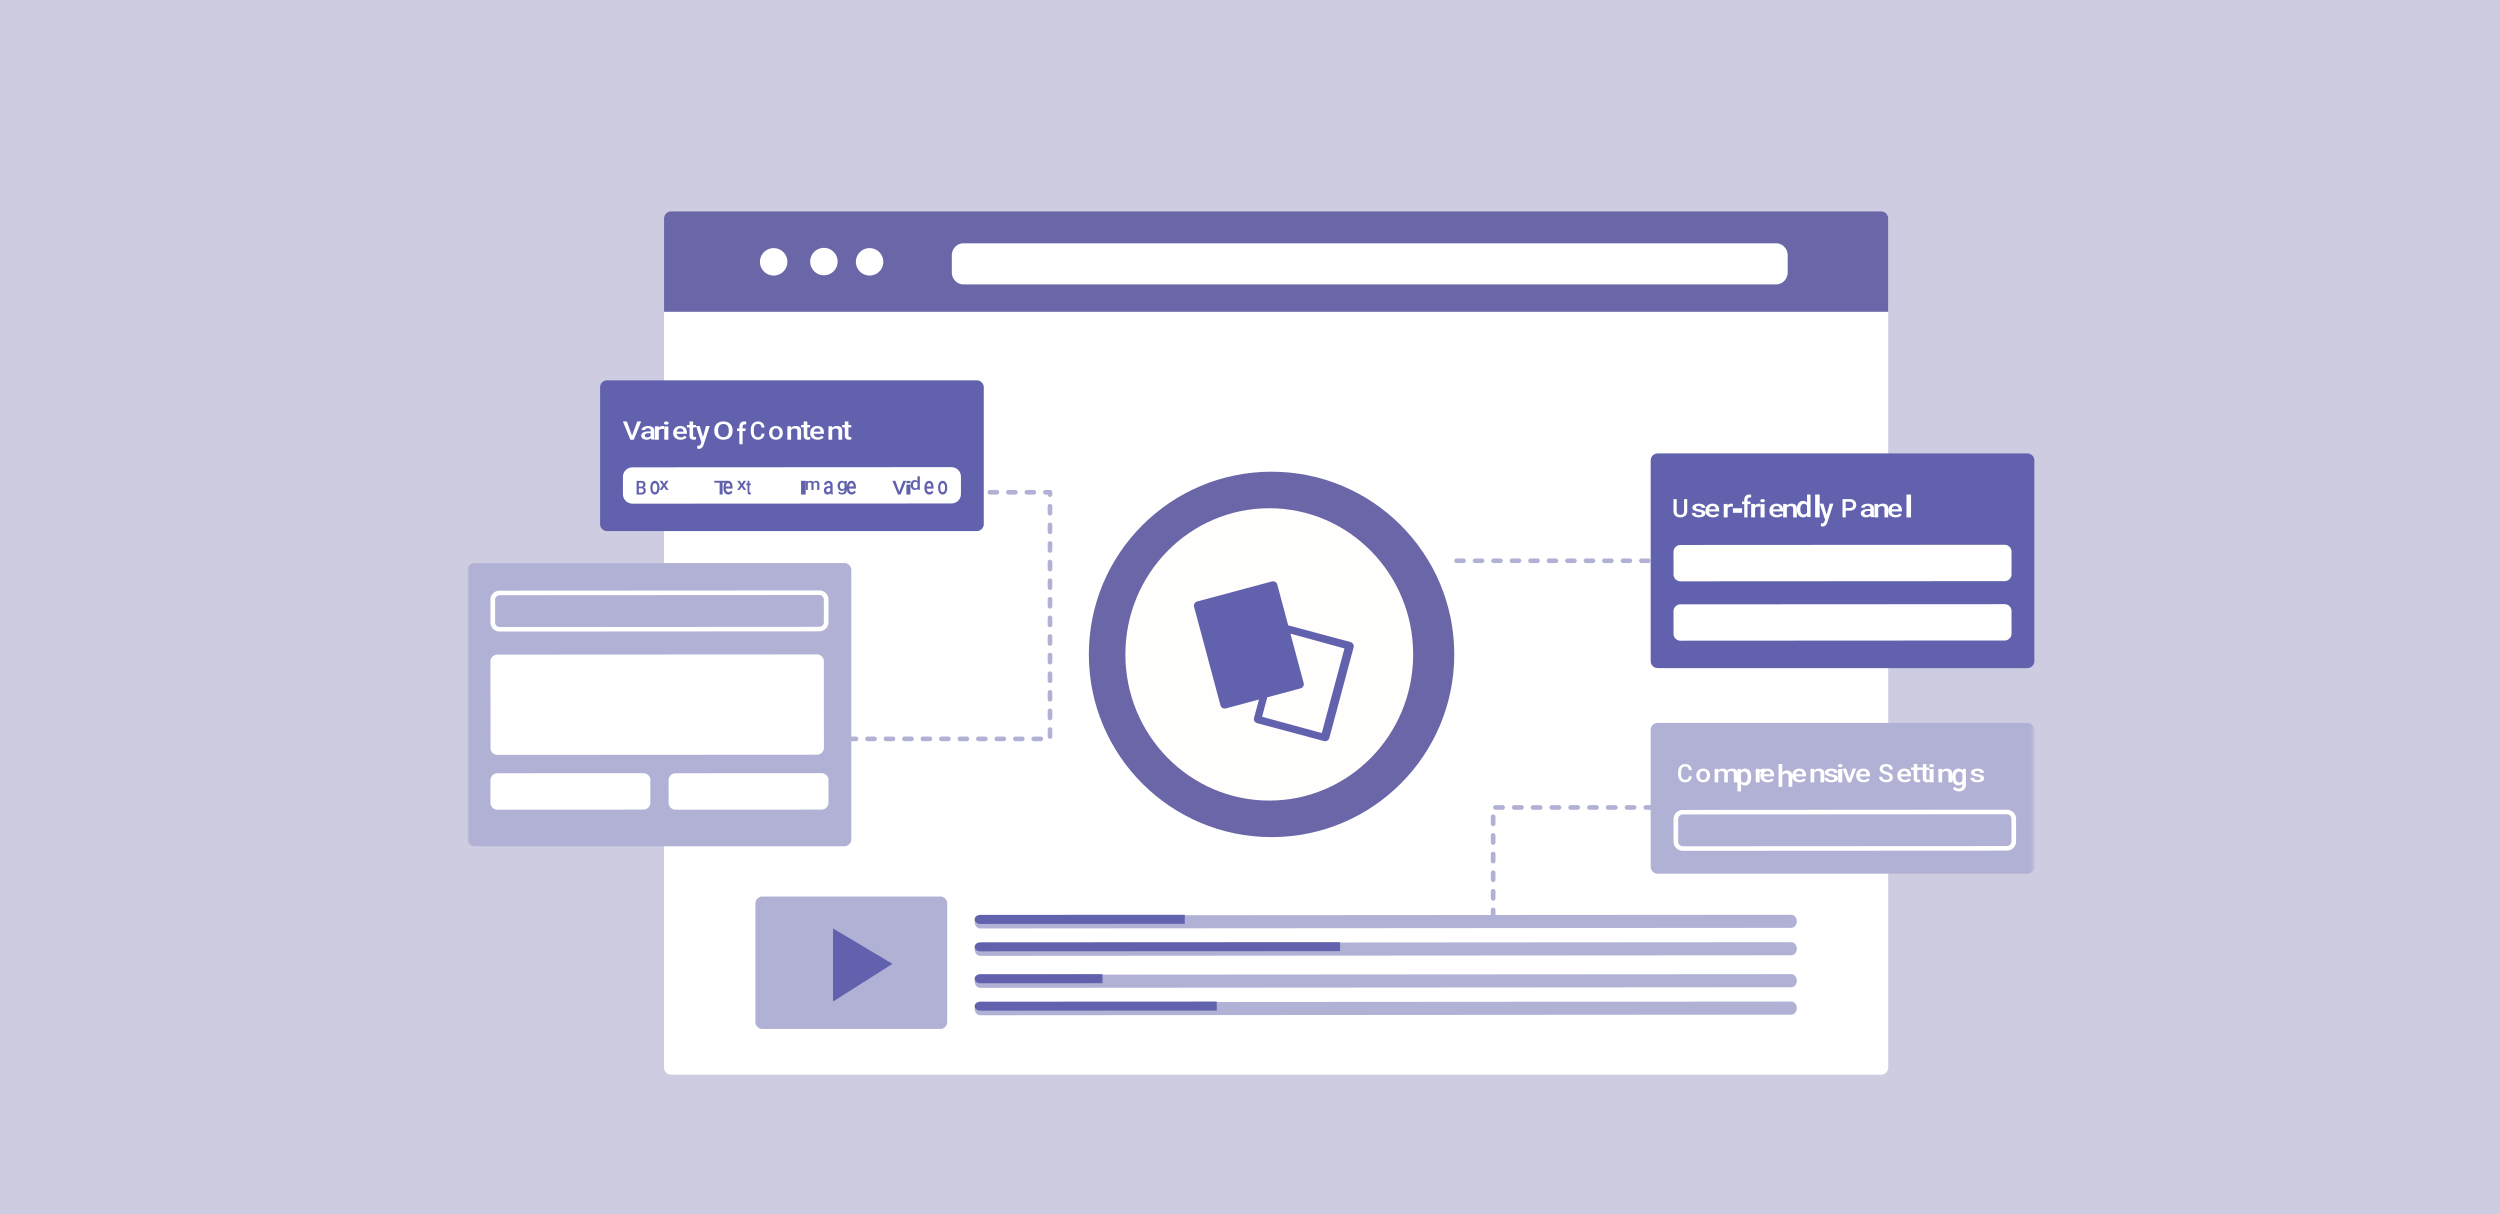
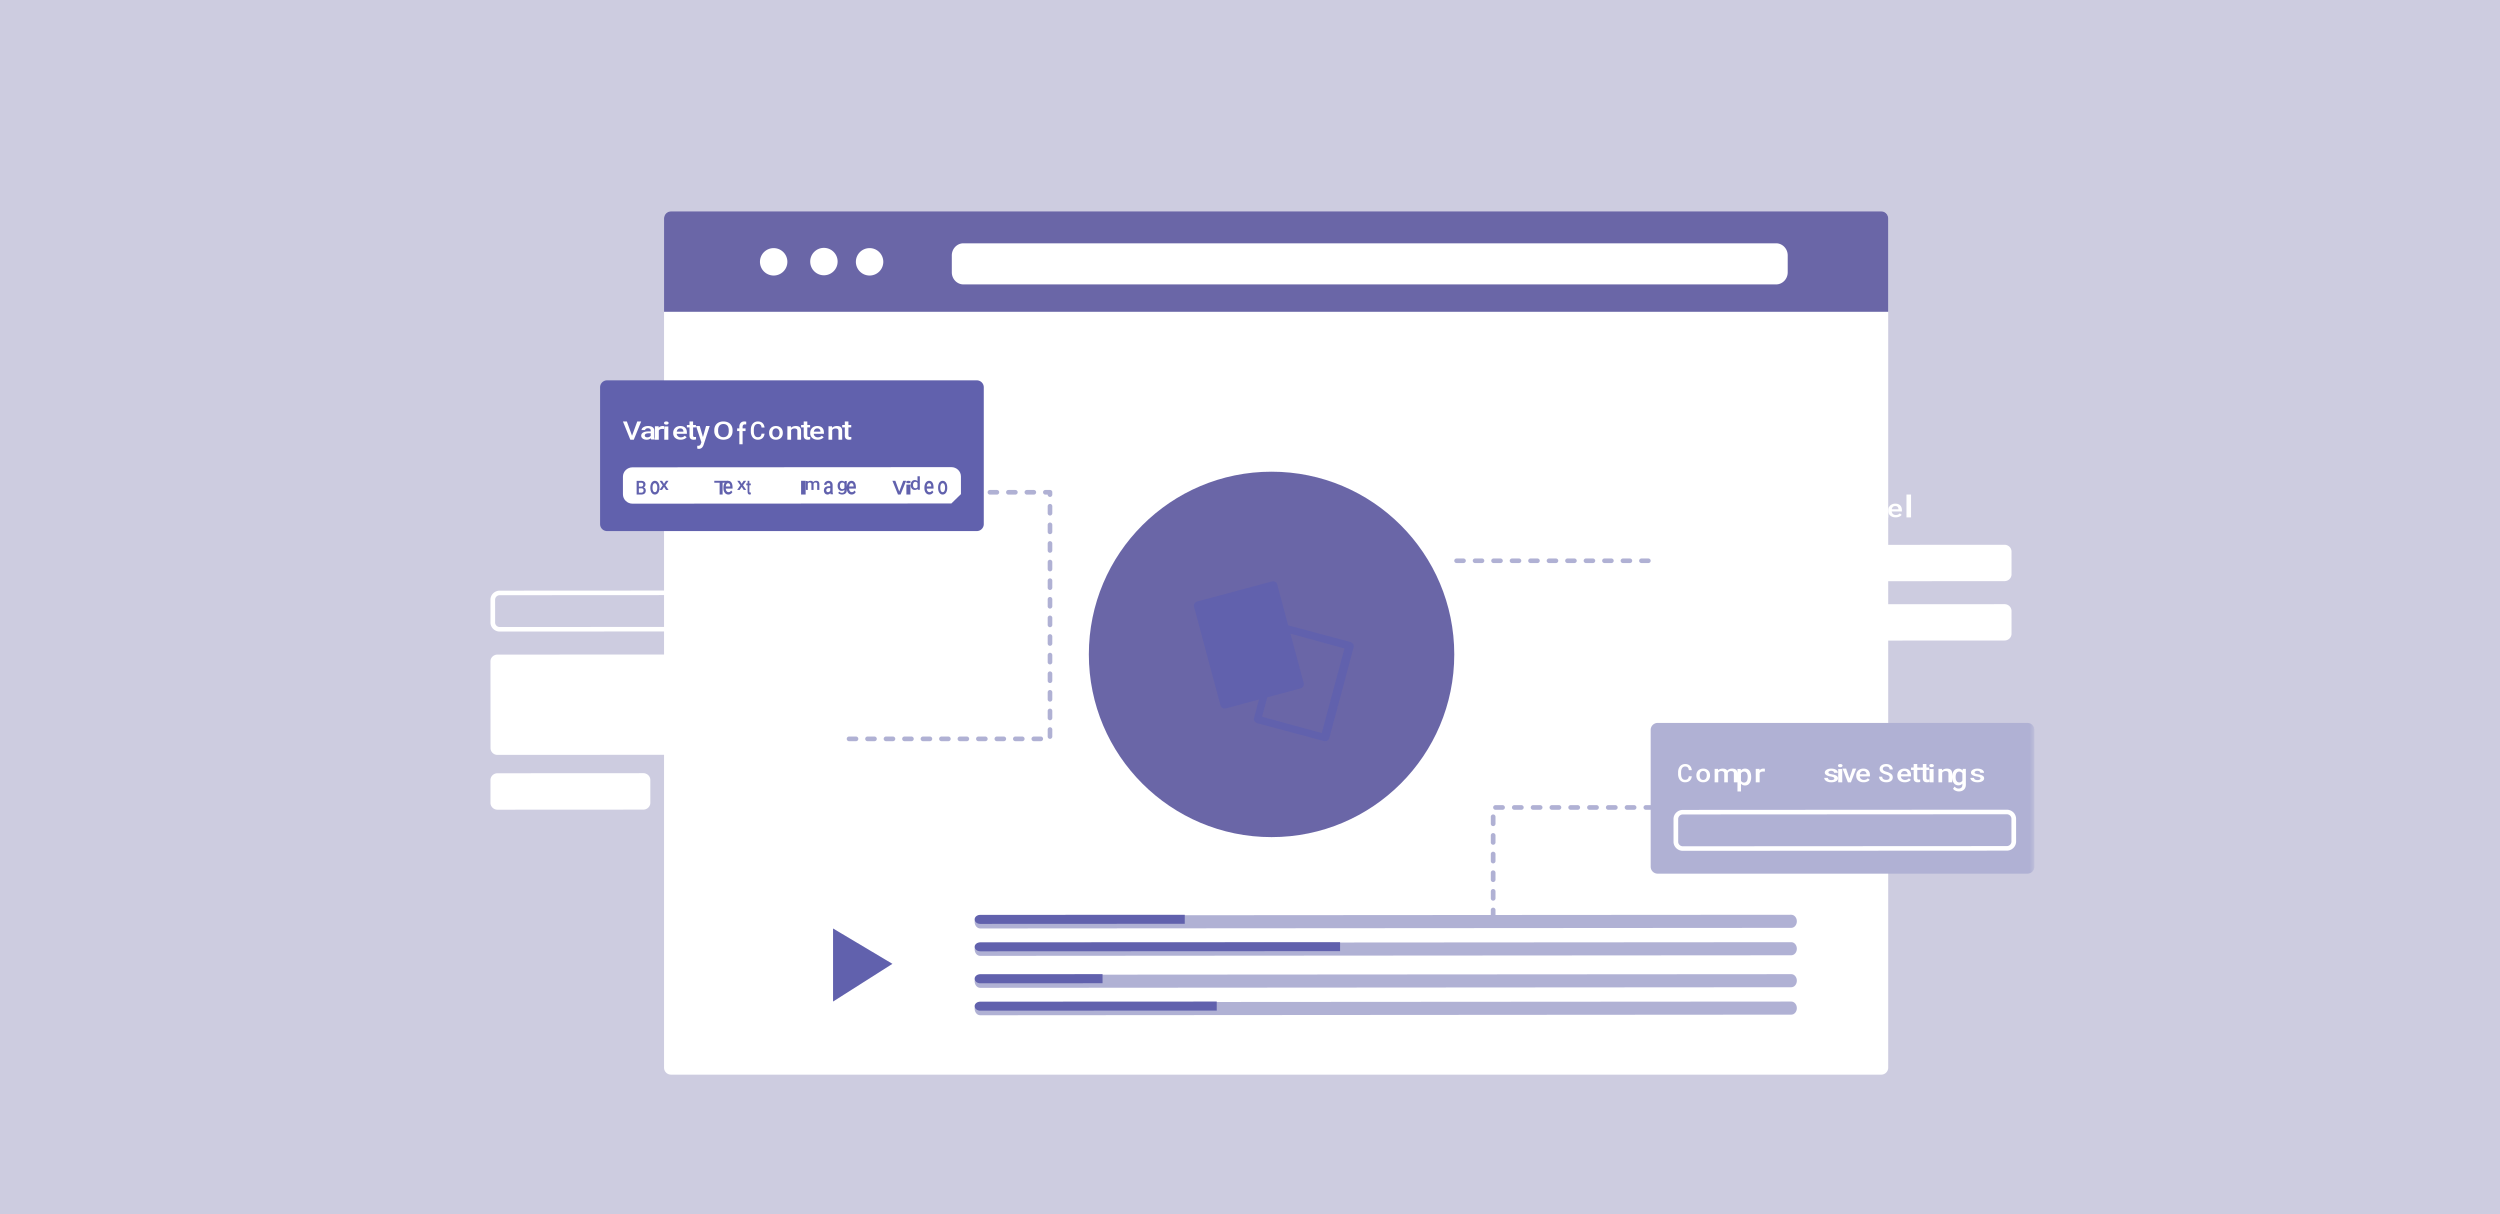
<svg xmlns="http://www.w3.org/2000/svg" xmlns:xlink="http://www.w3.org/1999/xlink" width="556" height="270" viewBox="0 0 556 270">
  <defs>
    <filter id="a" width="119.5%" height="135.4%" x="-9.7%" y="-13.5%" filterUnits="objectBoundingBox">
      <feOffset dy="8" in="SourceAlpha" result="shadowOffsetOuter1" />
      <feGaussianBlur in="shadowOffsetOuter1" result="shadowBlurOuter1" stdDeviation="10" />
      <feColorMatrix in="shadowBlurOuter1" result="shadowMatrixOuter1" values="0 0 0 0 0.245 0 0 0 0 0.153 0 0 0 0 0.535 0 0 0 0.2 0" />
      <feMerge>
        <feMergeNode in="shadowMatrixOuter1" />
        <feMergeNode in="SourceGraphic" />
      </feMerge>
    </filter>
    <path id="b" d="M0 192h348.444V0H0z" />
  </defs>
  <g fill="none" fill-rule="evenodd">
    <path fill="#CDCCE0" d="M0 0h556v270H0z" />
    <g filter="url(#a)" transform="translate(104 39)">
      <path fill="#FFF" d="M314.393 192H45.227a1.55 1.55 0 0 1-1.544-1.548V1.548A1.55 1.55 0 0 1 45.227 0h269.166c.848 0 1.544.697 1.544 1.548v188.904c0 .851-.696 1.548-1.544 1.548" />
      <path fill="#6A66A7" d="M314.393 0H45.227c-.85 0-1.544.702-1.544 1.56v20.79h272.254V1.56c0-.858-.695-1.56-1.544-1.56" />
      <path fill="#FFF" d="M291.005 16.254h-180.74c-1.42 0-2.582-1.21-2.582-2.69V9.8c0-1.479 1.161-2.689 2.582-2.689h180.74c1.42 0 2.582 1.21 2.582 2.69v3.764c0 1.479-1.162 2.689-2.582 2.689M71.111 11.175a3.048 3.048 0 1 1-6.095 0 3.048 3.048 0 0 1 6.095 0M82.286 11.175a3.048 3.048 0 1 1-6.096 0 3.048 3.048 0 0 1 6.096 0M92.444 11.175a3.048 3.048 0 1 1-6.095 0 3.048 3.048 0 0 1 6.095 0" />
      <path fill="#6A66A7" d="M219.429 98.54c0 22.442-18.193 40.635-40.635 40.635-22.442 0-40.635-18.193-40.635-40.635 0-22.442 18.193-40.635 40.635-40.635 22.442 0 40.635 18.193 40.635 40.635" />
-       <path fill="#FFFEFD" d="M210.286 98.54c0 17.953-14.327 32.508-32 32.508-17.674 0-32-14.555-32-32.508 0-17.954 14.326-32.508 32-32.508 17.673 0 32 14.554 32 32.508" />
-       <path fill="#6161AD" d="M346.893 101.587h-82.23c-.854 0-1.552-.7-1.552-1.557V55.398c0-.856.698-1.557 1.552-1.557h82.23c.853 0 1.551.7 1.551 1.557v44.632c0 .857-.698 1.557-1.551 1.557" />
      <path fill="#FFF" d="M341.81 82.241l-72.06.045c-.859 0-1.556-.678-1.556-1.515l-.004-5.051c0-.837.696-1.516 1.555-1.517l72.06-.044c.86 0 1.556.677 1.557 1.514l.003 5.052c0 .837-.695 1.516-1.554 1.516M341.81 95.448l-72.06.044c-.859 0-1.556-.677-1.556-1.514l-.004-5.052c0-.837.696-1.516 1.555-1.516l72.06-.045c.86 0 1.556.677 1.557 1.515l.003 5.051c0 .837-.695 1.516-1.554 1.517M271.238 64v2.679c0 .425-.139.763-.416 1.011-.277.25-.647.373-1.108.373-.467 0-.837-.122-1.112-.367-.274-.245-.412-.585-.412-1.02V64h.707v2.682c0 .267.068.472.207.614.138.14.341.212.61.212.546 0 .818-.283.818-.848V64h.706zM274.488 67.21c0-.117-.06-.207-.182-.268-.121-.062-.323-.116-.605-.164a3.68 3.68 0 0 1-.704-.179c-.414-.159-.62-.39-.62-.693 0-.253.134-.465.402-.635.268-.17.608-.255 1.02-.255.441 0 .798.087 1.068.26.272.174.408.4.408.677h-.828c0-.127-.059-.232-.177-.317a.795.795 0 0 0-.47-.126.87.87 0 0 0-.444.1c-.115.067-.172.157-.172.27 0 .101.053.18.16.236.107.056.322.113.647.17.324.057.58.124.764.203.185.079.323.174.412.284.09.11.135.245.135.402 0 .265-.138.479-.412.643-.275.163-.635.245-1.08.245-.302 0-.57-.043-.807-.13a1.315 1.315 0 0 1-.551-.359.74.74 0 0 1-.198-.491h.804a.442.442 0 0 0 .221.36c.136.084.317.126.542.126.218 0 .383-.033.497-.099.113-.066.17-.153.17-.26M276.867 65.546a.713.713 0 0 0-.517.19c-.132.127-.215.303-.251.53h1.482v-.05c-.017-.22-.087-.388-.208-.5-.122-.114-.29-.17-.506-.17m.093 2.517c-.493 0-.893-.132-1.199-.395-.306-.263-.46-.614-.46-1.052v-.082c0-.293.067-.555.2-.786.134-.231.321-.41.562-.54.242-.128.51-.192.807-.192.472 0 .836.128 1.093.383.258.255.386.617.386 1.083v.267h-2.263c.023.242.119.434.286.576a.945.945 0 0 0 .633.211c.356 0 .646-.122.87-.366l.42.34a1.358 1.358 0 0 1-.556.408 2.004 2.004 0 0 1-.78.145M281.393 65.685a2.788 2.788 0 0 0-.354-.022c-.398 0-.667.118-.805.354v2.046h-.869v-2.992h.83l.021.335c.21-.26.501-.39.873-.39.124 0 .227.013.308.039l-.004.63z" />
      <mask id="c" fill="#fff">
        <use xlink:href="#b" />
      </mask>
      <path fill="#FFF" d="M281.397 67.048h2.032v-1.016h-2.032zM283.921 68.063v-2.942h-.492v-.587h.492v-.323c0-.392.1-.694.298-.907.2-.214.478-.32.836-.32.127 0 .262.02.405.059l-.018.62a1.282 1.282 0 0 0-.277-.026c-.346 0-.519.194-.519.584v.313h.656v.587h-.656v2.942h-.725zM287.488 65.685a2.788 2.788 0 0 0-.354-.022c-.398 0-.666.118-.804.354v2.046h-.87v-2.992h.83l.021.335c.21-.26.502-.39.873-.39.124 0 .227.013.308.039l-.004.63zM287.548 68.063h.898V65.12h-.898v2.944zm-.056-3.709c0-.102.044-.186.131-.253.088-.068.213-.101.375-.101.163 0 .289.033.377.1a.305.305 0 0 1 .133.254.3.3 0 0 1-.133.249c-.088.066-.214.1-.377.1-.162 0-.287-.034-.375-.1a.3.3 0 0 1-.13-.249zM291.09 65.546a.713.713 0 0 0-.518.19c-.131.127-.215.303-.251.53h1.482v-.05c-.017-.22-.087-.388-.208-.5-.122-.114-.29-.17-.506-.17m.093 2.517c-.493 0-.893-.132-1.199-.395-.306-.263-.46-.614-.46-1.052v-.082c0-.293.067-.555.2-.786.134-.231.321-.41.562-.54.242-.128.51-.192.807-.192.472 0 .836.128 1.094.383.257.255.385.617.385 1.083v.267h-2.263c.023.242.119.434.287.576a.945.945 0 0 0 .632.211c.356 0 .647-.122.87-.366l.42.34a1.358 1.358 0 0 1-.555.408 2.004 2.004 0 0 1-.78.145" mask="url(#c)" />
      <path fill="#FFF" d="M293.351 65.071l.024.346c.273-.268.63-.401 1.073-.401.767 0 1.158.357 1.171 1.07v1.977h-.827v-1.938c0-.19-.05-.33-.152-.422-.1-.091-.266-.137-.495-.137-.334 0-.583.123-.746.368v2.13h-.828V65.07h.78z" mask="url(#c)" />
      <path fill="#FFF" d="M296.4 66.275c0 .359.068.639.204.84a.66.66 0 0 0 .58.302c.32 0 .554-.145.701-.434v-1.508a.726.726 0 0 0-.694-.424.663.663 0 0 0-.585.305c-.137.203-.206.51-.206.919m-.781-.069c0-.544.125-.981.373-1.31.249-.33.582-.495 1-.495.368 0 .666.13.893.392v-1.809h.782v5.014h-.708l-.038-.365c-.234.287-.546.43-.936.43-.407 0-.736-.166-.988-.5-.252-.332-.378-.785-.378-1.357M299.683 68.063h1.015v-5.079h-1.015zM302.241 67.47l.691-2.454h.814l-1.351 4.166c-.208.609-.56.913-1.056.913-.11 0-.233-.02-.367-.06v-.632l.144.01c.193 0 .338-.037.435-.112.098-.075.175-.2.232-.376l.11-.31-1.195-3.6h.823l.72 2.455zM306.486 65.987h.852c.252 0 .444-.059.577-.177.133-.118.199-.29.199-.512a.701.701 0 0 0-.202-.526c-.135-.131-.32-.199-.555-.203h-.87v1.418zm0 .57v1.506h-.708V64h1.56c.455 0 .817.119 1.085.355.268.237.402.55.402.939 0 .398-.131.708-.394.93-.261.222-.63.332-1.101.332h-.844zM311.2 67.534c.157 0 .305-.032.444-.095a.718.718 0 0 0 .313-.256v-.554h-.43c-.295 0-.517.043-.666.128-.148.085-.223.206-.223.361 0 .127.051.228.153.303a.67.67 0 0 0 .408.113zm.875.475a.897.897 0 0 1-.092-.274 1.376 1.376 0 0 1-.931.328c-.356 0-.648-.084-.873-.252-.225-.169-.338-.377-.338-.625 0-.313.14-.553.422-.721.28-.168.683-.251 1.205-.251h.49v-.193a.465.465 0 0 0-.155-.365c-.103-.092-.26-.138-.47-.138a.803.803 0 0 0-.445.113c-.116.076-.174.171-.174.287h-.797c0-.161.064-.312.194-.453.128-.14.304-.25.526-.33.222-.08.47-.12.743-.12.415 0 .746.088.994.26a.862.862 0 0 1 .38.73v1.325c0 .264.045.475.135.633v.046h-.814zM313.669 65.071l.024.346c.272-.268.63-.401 1.072-.401.768 0 1.158.357 1.172 1.07v1.977h-.827v-1.938c0-.19-.051-.33-.152-.422-.101-.091-.266-.137-.496-.137-.333 0-.582.123-.746.368v2.13h-.827V65.07h.78z" mask="url(#c)" />
      <path fill="#FFF" d="M317.502 65.546a.713.713 0 0 0-.517.19c-.132.127-.215.303-.251.53h1.482v-.05c-.018-.22-.087-.388-.208-.5-.122-.114-.29-.17-.506-.17m.093 2.517c-.493 0-.893-.132-1.199-.395-.307-.263-.46-.614-.46-1.052v-.082c0-.293.067-.555.2-.786.134-.231.321-.41.562-.54.242-.128.51-.192.807-.192.472 0 .836.128 1.093.383.258.255.386.617.386 1.083v.267h-2.263c.023.242.119.434.286.576a.945.945 0 0 0 .633.211c.356 0 .646-.122.87-.366l.42.34a1.358 1.358 0 0 1-.556.408 2.004 2.004 0 0 1-.78.145M320 68.063h1.016v-5.079H320z" mask="url(#c)" />
      <path fill="#B0B1D4" d="M230.168 133.1H228.6a.522.522 0 0 1-.522-.518c0-.285.235-.519.522-.519h1.568c.287 0 .522.234.522.519a.522.522 0 0 1-.522.518m4.18 0h-1.568a.522.522 0 0 1-.522-.518c0-.285.235-.519.522-.519h1.567c.288 0 .523.234.523.519a.522.522 0 0 1-.523.518m4.18 0h-1.567a.522.522 0 0 1-.523-.518c0-.285.235-.519.523-.519h1.567c.287 0 .522.234.522.519a.522.522 0 0 1-.522.518m4.18 0h-1.568a.522.522 0 0 1-.522-.518c0-.285.235-.519.522-.519h1.568c.287 0 .522.234.522.519a.522.522 0 0 1-.522.518m4.18 0h-1.568a.522.522 0 0 1-.523-.518c0-.285.235-.519.523-.519h1.567c.288 0 .523.234.523.519a.522.522 0 0 1-.523.518m4.18 0h-1.568a.522.522 0 0 1-.522-.518c0-.285.235-.519.522-.519h1.568c.287 0 .522.234.522.519a.522.522 0 0 1-.522.518m4.18 0h-1.568a.522.522 0 0 1-.522-.518c0-.285.235-.519.522-.519h1.567c.288 0 .523.234.523.519a.522.522 0 0 1-.523.518m4.18 0h-1.567a.522.522 0 0 1-.523-.518c0-.285.235-.519.523-.519h1.567c.287 0 .522.234.522.519a.522.522 0 0 1-.522.518m4.18 0h-1.568a.522.522 0 0 1-.522-.518c0-.285.235-.519.522-.519h1.568c.287 0 .522.234.522.519a.522.522 0 0 1-.522.518m-35.527 3.628a.522.522 0 0 1-.522-.518v-1.555a.522.522 0 0 1 1.044 0v1.555a.522.522 0 0 1-.522.518m0 4.147a.522.522 0 0 1-.522-.519v-1.555a.522.522 0 0 1 1.044 0v1.555a.522.522 0 0 1-.522.519m0 4.146a.522.522 0 0 1-.522-.518v-1.555a.522.522 0 0 1 1.044 0v1.555a.522.522 0 0 1-.522.518m0 4.146a.522.522 0 0 1-.522-.518v-1.555a.522.522 0 0 1 1.044 0v1.555a.522.522 0 0 1-.522.518m0 4.147a.522.522 0 0 1-.522-.518v-1.555a.522.522 0 0 1 1.044 0v1.555a.522.522 0 0 1-.522.518m0 4.146a.522.522 0 0 1-.522-.518v-1.555a.522.522 0 0 1 1.044 0v1.555a.522.522 0 0 1-.522.518" mask="url(#c)" />
      <path fill="#6161AD" d="M189.963 116.035l-13.278-3.63 1.16-4.327 7.359-1.972c.265-.072.489-.236.628-.462a.905.905 0 0 0 .11-.712l-2.95-11.005 12.013 3.293-5.042 18.815zm6.978-19.792a1.05 1.05 0 0 0-.63-.462l-13.814-3.702-2.44-9.107c-.108-.404-.498-.686-.944-.686-.095 0-.19.013-.283.037l-16.54 4.433a1.044 1.044 0 0 0-.627.462.913.913 0 0 0-.11.712l5.885 21.96c.108.404.496.686.944.686.094 0 .188-.012.28-.038l7.33-1.964-1.098 4.096c-.134.502.196 1.03.738 1.175l14.778 3.96c.093.024.187.036.283.036.447 0 .835-.28.943-.685l5.413-20.201a.91.91 0 0 0-.108-.712z" mask="url(#c)" />
      <path fill="#B0B1D4" d="M294.381 159.357l-180.38.135c-.684 0-1.239-.652-1.24-1.456 0-.804.555-1.457 1.24-1.457l180.379-.135c.684 0 1.239.652 1.239 1.456 0 .804-.554 1.456-1.238 1.457" mask="url(#c)" />
      <path fill="#6161AD" d="M113.99 156.468c-.679 0-1.229.45-1.228 1.005 0 .554.55 1.003 1.23 1.003l45.5-.024v-2.008l-45.502.024z" mask="url(#c)" />
      <path fill="#B0B1D4" d="M294.381 165.452l-180.38.135c-.684 0-1.239-.651-1.24-1.455 0-.805.555-1.457 1.24-1.458l180.379-.134c.684 0 1.239.65 1.239 1.455 0 .804-.554 1.456-1.238 1.457" mask="url(#c)" />
      <path fill="#6161AD" d="M114.003 162.58c-.686.001-1.242.447-1.241.997 0 .55.557.994 1.243.994l80.027-.04v-1.991l-80.029.04z" mask="url(#c)" />
      <path fill="#B0B1D4" d="M294.381 172.563l-180.38.135c-.684 0-1.239-.651-1.24-1.455 0-.805.555-1.457 1.24-1.458l180.379-.134c.684 0 1.239.65 1.239 1.455 0 .804-.554 1.456-1.238 1.457" mask="url(#c)" />
      <path fill="#6161AD" d="M113.994 169.665c-.681 0-1.233.452-1.232 1.01 0 .556.553 1.008 1.234 1.008l27.21-.015v-2.017l-27.212.014z" mask="url(#c)" />
      <path fill="#B0B1D4" d="M294.381 178.658l-180.38.136c-.684 0-1.239-.652-1.24-1.456 0-.805.555-1.457 1.24-1.458l180.379-.134c.684 0 1.239.651 1.239 1.455s-.554 1.457-1.238 1.457" mask="url(#c)" />
      <path fill="#6161AD" d="M114.001 175.773c-.685 0-1.24.45-1.24 1.003.001.554.557 1.002 1.242 1.002l52.6-.027v-2.005l-52.602.027z" mask="url(#c)" />
-       <path fill="#B0B1D4" d="M105.106 181.841H65.56a1.56 1.56 0 0 1-1.561-1.55v-26.36c0-.852.702-1.55 1.561-1.55h39.545a1.56 1.56 0 0 1 1.56 1.55v26.36a1.56 1.56 0 0 1-1.56 1.55" mask="url(#c)" />
      <path fill="#6161AD" d="M81.27 159.492v16.254l13.206-8.39z" mask="url(#c)" />
      <path fill="#B0B1D4" d="M346.893 147.302h-82.23a1.554 1.554 0 0 1-1.552-1.548v-30.429c0-.851.699-1.547 1.552-1.547h82.23c.853 0 1.551.696 1.551 1.547v30.43c0 .85-.698 1.547-1.551 1.547" mask="url(#c)" />
      <path fill="#FFF" d="M342.304 134.09l-72.04.045c-.573 0-1.037.454-1.037 1.011l.004 5.055c0 .27.108.524.304.715.195.19.455.295.732.295l72.041-.044c.277 0 .537-.106.733-.297a.992.992 0 0 0 .303-.715l-.003-5.054c0-.558-.465-1.01-1.037-1.01zm-72.037 8.132c-1.143 0-2.072-.906-2.073-2.02l-.004-5.055c0-1.115.93-2.023 2.072-2.023l72.04-.045h.002c.553 0 1.074.21 1.465.592.392.381.608.889.608 1.429l.004 5.054c0 .54-.215 1.048-.606 1.43a2.085 2.085 0 0 1-1.466.594l-72.04.044h-.002zM272.254 125.642c-.039.422-.19.751-.453.988-.264.236-.614.354-1.051.354-.306 0-.575-.075-.808-.224a1.457 1.457 0 0 1-.538-.637 2.356 2.356 0 0 1-.198-.959v-.37c0-.372.064-.701.192-.985.129-.284.313-.504.552-.658.24-.153.517-.23.832-.23.423 0 .763.118 1.022.354.258.236.408.57.45 1.004h-.664c-.032-.285-.112-.49-.241-.616-.129-.125-.318-.188-.567-.188-.29 0-.513.109-.668.327-.156.219-.235.539-.239.961v.351c0 .428.074.754.223.979.148.225.366.337.652.337.261 0 .458-.061.59-.182.132-.121.215-.324.25-.606h.664zM274.006 125.49c0 .302.07.54.209.71.14.171.333.257.581.257.25 0 .443-.087.58-.26.14-.175.208-.429.208-.764 0-.297-.071-.532-.213-.706a.711.711 0 0 0-.58-.26.705.705 0 0 0-.573.256c-.141.171-.212.427-.212.767zm-.736-.057c0-.288.063-.547.19-.778.128-.23.307-.408.537-.532.23-.124.494-.186.794-.186.442 0 .8.127 1.077.383.275.255.424.594.446 1.015l.003.155c0 .29-.062.549-.186.777a1.292 1.292 0 0 1-.533.53 1.657 1.657 0 0 1-.802.187c-.462 0-.832-.138-1.11-.414-.277-.277-.416-.645-.416-1.104v-.033zM278.092 123.992l.023.312c.252-.245.597-.367 1.034-.367.48 0 .807.152.984.458.26-.306.627-.458 1.1-.458.395 0 .69.09.883.273.193.183.292.452.297.808v1.966h-.805v-1.947c0-.19-.05-.329-.15-.418-.1-.088-.264-.132-.493-.132a.76.76 0 0 0-.45.123.65.65 0 0 0-.243.322l.003 2.052h-.804v-1.969c-.012-.352-.227-.528-.647-.528-.322 0-.55.11-.685.329v2.168h-.806v-2.992h.76zM284.682 125.78c0-.361-.069-.648-.207-.86a.667.667 0 0 0-.593-.318c-.32 0-.549.138-.688.412v1.606c.141.281.373.422.695.422a.666.666 0 0 0 .583-.313c.14-.209.21-.525.21-.949zm.778.07c0 .56-.122 1.007-.366 1.34-.244.334-.572.501-.984.501-.381 0-.687-.13-.916-.392v1.717h-.781v-5.012h.72l.032.368c.23-.29.541-.435.935-.435.425 0 .757.165.999.493.24.33.361.786.361 1.37v.05zM288.504 124.606a2.788 2.788 0 0 0-.354-.022c-.398 0-.666.118-.804.354v2.046h-.87v-2.992h.83l.021.334c.21-.26.501-.39.873-.39.124 0 .227.013.308.04l-.004.63z" mask="url(#c)" />
-       <path fill="#FFF" d="M289.057 124.466a.713.713 0 0 0-.516.19c-.132.127-.216.303-.252.53h1.482v-.049c-.017-.22-.086-.388-.208-.501-.122-.113-.29-.17-.506-.17m.093 2.518c-.493 0-.892-.132-1.198-.395-.307-.264-.46-.614-.46-1.052v-.082c0-.293.067-.555.2-.786.133-.231.32-.41.562-.54.241-.128.51-.192.807-.192.471 0 .836.127 1.093.383.257.255.386.616.386 1.083v.267h-2.264c.024.242.12.434.287.575a.945.945 0 0 0 .632.212c.356 0 .647-.122.871-.367l.419.34a1.358 1.358 0 0 1-.555.409 2.004 2.004 0 0 1-.78.145M292.383 124.812c.27-.304.612-.456 1.025-.456.785 0 1.184.436 1.195 1.306V128h-.827v-2.308c0-.247-.055-.421-.165-.524-.11-.103-.272-.154-.486-.154a.8.8 0 0 0-.742.43V128h-.827v-5.08h.827v1.892zM296.169 124.466a.713.713 0 0 0-.517.19c-.132.127-.216.303-.252.53h1.483v-.049c-.018-.22-.087-.388-.209-.501-.121-.113-.29-.17-.505-.17m.092 2.518c-.492 0-.892-.132-1.198-.395-.307-.264-.46-.614-.46-1.052v-.082c0-.293.067-.555.2-.786.133-.231.32-.41.562-.54.241-.128.51-.192.807-.192.471 0 .836.127 1.093.383.257.255.386.616.386 1.083v.267h-2.264c.024.242.12.434.287.575a.945.945 0 0 0 .632.212c.356 0 .647-.122.871-.367l.42.34a1.358 1.358 0 0 1-.556.409 2.004 2.004 0 0 1-.78.145M299.447 123.992l.023.345c.273-.267.63-.4 1.073-.4.767 0 1.158.356 1.171 1.07v1.977h-.827v-1.939c0-.19-.05-.33-.151-.421-.102-.091-.267-.137-.496-.137-.334 0-.582.123-.746.368v2.13h-.827v-2.993h.78z" mask="url(#c)" />
      <path fill="#FFF" d="M303.948 126.131c0-.118-.06-.207-.182-.269-.121-.061-.323-.116-.605-.163a3.68 3.68 0 0 1-.704-.179c-.413-.16-.62-.39-.62-.693 0-.253.134-.465.402-.636.268-.17.608-.254 1.021-.254.44 0 .797.086 1.068.26.271.174.407.4.407.676h-.827c0-.126-.06-.232-.178-.316a.795.795 0 0 0-.47-.126.87.87 0 0 0-.444.1c-.115.067-.172.157-.172.27 0 .1.054.18.16.236.107.056.323.112.647.17.325.056.58.124.765.203.184.079.322.173.412.284.09.11.134.244.134.402 0 .264-.137.478-.412.642-.274.164-.634.246-1.08.246-.302 0-.57-.043-.807-.13a1.315 1.315 0 0 1-.551-.359.74.74 0 0 1-.198-.491h.804a.442.442 0 0 0 .221.36c.136.084.317.125.542.125.218 0 .384-.032.497-.098.113-.067.17-.153.17-.26M304.817 126.984h.898v-2.945h-.898v2.945zm-.055-3.71c0-.101.043-.186.131-.253.088-.067.213-.1.375-.1.163 0 .288.033.377.1a.305.305 0 0 1 .133.254.3.3 0 0 1-.133.249c-.089.066-.214.099-.377.099-.162 0-.287-.033-.375-.1a.3.3 0 0 1-.131-.248zM307.308 126.116l.724-2.18h.793l-1.185 3.048h-.667l-1.195-3.047h.797zM310.39 124.466a.713.713 0 0 0-.516.19c-.132.127-.215.303-.251.53h1.482v-.049c-.018-.22-.087-.388-.208-.501-.122-.113-.29-.17-.506-.17m.093 2.518c-.493 0-.893-.132-1.2-.395-.306-.264-.459-.614-.459-1.052v-.082c0-.293.067-.555.2-.786.134-.231.321-.41.562-.54.242-.128.51-.192.807-.192.472 0 .836.127 1.093.383.258.255.386.616.386 1.083v.267h-2.264c.024.242.12.434.287.575a.945.945 0 0 0 .632.212c.357 0 .647-.122.871-.367l.42.34a1.358 1.358 0 0 1-.556.409 2.004 2.004 0 0 1-.78.145M316.244 125.911a.472.472 0 0 0-.19-.402c-.125-.094-.353-.189-.681-.285a3.341 3.341 0 0 1-.785-.32c-.371-.227-.557-.522-.557-.886 0-.319.134-.581.402-.788.268-.206.616-.31 1.044-.31.283 0 .536.051.758.153.223.101.397.245.524.433.127.187.191.395.191.623h-.706a.611.611 0 0 0-.2-.485c-.134-.117-.325-.175-.573-.175-.232 0-.412.048-.54.144a.473.473 0 0 0-.191.402c0 .145.069.266.207.363.138.097.366.19.684.283.317.09.572.195.764.312.193.117.334.25.423.402.09.151.134.328.134.53 0 .33-.13.593-.39.788-.26.194-.614.291-1.06.291a2.05 2.05 0 0 1-.814-.158 1.362 1.362 0 0 1-.577-.44 1.07 1.07 0 0 1-.206-.651h.709c0 .225.076.398.23.521.153.124.372.185.657.185.247 0 .433-.048.556-.145a.463.463 0 0 0 .187-.385M319.534 124.466a.713.713 0 0 0-.517.19c-.132.127-.216.303-.252.53h1.483v-.049c-.018-.22-.087-.388-.208-.501-.122-.113-.29-.17-.506-.17m.092 2.518c-.492 0-.892-.132-1.198-.395-.307-.264-.46-.614-.46-1.052v-.082c0-.293.067-.555.2-.786.134-.231.32-.41.562-.54.241-.128.51-.192.807-.192.471 0 .836.127 1.093.383.257.255.386.616.386 1.083v.267h-2.264c.024.242.12.434.287.575a.945.945 0 0 0 .632.212c.356 0 .647-.122.871-.367l.42.34a1.358 1.358 0 0 1-.556.409 2.004 2.004 0 0 1-.78.145M322.4 122.92v.784h.628v.536h-.628v1.798c0 .123.027.211.08.266.054.055.15.082.288.082.092 0 .185-.01.28-.03v.56a2.152 2.152 0 0 1-.526.068c-.614 0-.92-.306-.92-.92v-1.824h-.586v-.536h.585v-.783h.8zM324.432 122.92v.784h.628v.536h-.628v1.798c0 .123.027.211.08.266.054.055.15.082.288.082.092 0 .185-.01.28-.03v.56a2.152 2.152 0 0 1-.526.068c-.614 0-.921-.306-.921-.92v-1.824h-.585v-.536h.585v-.783h.799zM325.134 126.984h.898v-2.945h-.898v2.945zm-.055-3.71c0-.101.044-.186.132-.253.087-.067.212-.1.374-.1.163 0 .288.033.377.1a.305.305 0 0 1 .133.254.3.3 0 0 1-.133.249c-.089.066-.214.099-.377.099-.162 0-.287-.033-.374-.1a.3.3 0 0 1-.132-.248zM327.891 123.992l.024.345c.272-.267.63-.4 1.073-.4.767 0 1.157.356 1.17 1.07v1.977h-.826v-1.939c0-.19-.05-.33-.152-.421-.101-.091-.266-.137-.496-.137-.333 0-.582.123-.745.368v2.13h-.828v-2.993h.78zM330.932 125.844c0 .362.07.646.212.853.142.207.338.311.59.311.313 0 .545-.14.696-.42v-1.581a.731.731 0 0 0-.69-.409.677.677 0 0 0-.596.315c-.141.21-.212.521-.212.931m-.773-.07c0-.558.126-1.004.378-1.337.253-.334.588-.5 1.005-.5.394 0 .704.142.93.428l.035-.362h.7v3.487c0 .472-.142.845-.424 1.117-.282.273-.663.409-1.142.409-.253 0-.5-.055-.743-.165a1.326 1.326 0 0 1-.55-.43l.367-.485c.238.294.532.442.881.442.258 0 .461-.073.61-.218.15-.145.224-.359.224-.64v-.243c-.224.26-.522.39-.895.39-.404 0-.735-.168-.991-.503-.257-.335-.385-.798-.385-1.39M336.456 126.131c0-.118-.06-.207-.182-.269-.121-.061-.323-.116-.605-.163a3.68 3.68 0 0 1-.704-.179c-.413-.16-.62-.39-.62-.693 0-.253.134-.465.402-.636.268-.17.608-.254 1.021-.254.44 0 .797.086 1.068.26.271.174.407.4.407.676h-.827c0-.126-.06-.232-.178-.316a.795.795 0 0 0-.47-.126.87.87 0 0 0-.444.1c-.115.067-.172.157-.172.27 0 .1.054.18.16.236.107.056.322.112.647.17.325.056.58.124.765.203.184.079.322.173.412.284.09.11.134.244.134.402 0 .264-.137.478-.412.642-.275.164-.634.246-1.08.246-.302 0-.57-.043-.807-.13a1.315 1.315 0 0 1-.551-.359.74.74 0 0 1-.198-.491h.804a.442.442 0 0 0 .221.36c.136.084.317.125.542.125.218 0 .384-.032.497-.098.113-.067.17-.153.17-.26" mask="url(#c)" />
-       <path fill="#B0B1D4" d="M83.782 141.206H1.552A1.555 1.555 0 0 1 0 139.658V79.77c0-.852.698-1.549 1.552-1.549h82.23c.853 0 1.551.697 1.551 1.549v59.887c0 .851-.698 1.548-1.551 1.548" mask="url(#c)" />
      <path fill="#FFF" d="M78.186 85.328l-71.042.044a1.04 1.04 0 0 0-.73.297.993.993 0 0 0-.302.715l.003 5.055c0 .27.108.524.303.715.194.19.454.295.729.295l71.043-.044c.275 0 .535-.105.73-.296a.995.995 0 0 0 .302-.715l-.004-5.055a.993.993 0 0 0-.303-.715 1.038 1.038 0 0 0-.729-.296zM7.146 93.46c-.55 0-1.068-.21-1.458-.59a1.988 1.988 0 0 1-.606-1.43l-.003-5.055c0-.54.214-1.048.604-1.43.39-.382.908-.593 1.46-.594l71.042-.044h.001c.55 0 1.07.21 1.459.592.39.382.605.89.606 1.43l.003 5.054c0 .54-.214 1.048-.604 1.43-.39.383-.908.593-1.46.593L7.15 93.46h-.002zM77.694 120.844l-71.057.045c-.853 0-1.545-.68-1.545-1.52l-.013-19.263c0-.84.69-1.521 1.544-1.522l71.057-.044c.853 0 1.545.68 1.546 1.52l.012 19.262c0 .84-.69 1.522-1.544 1.522M39.067 133.06l-32.415.02c-.866 0-1.568-.68-1.57-1.52l-.003-5.067c0-.84.701-1.52 1.568-1.52l32.415-.02c.867-.001 1.57.679 1.57 1.518l.003 5.067c.001.84-.701 1.521-1.568 1.522M78.687 133.06l-32.416.02c-.866 0-1.568-.68-1.57-1.52l-.003-5.067c0-.84.702-1.52 1.568-1.52l32.415-.02c.867-.001 1.57.679 1.57 1.518l.003 5.067c.001.84-.701 1.521-1.567 1.522" mask="url(#c)" />
      <path fill="#6161AD" d="M113.242 71.111h-82.23a1.554 1.554 0 0 1-1.552-1.547v-30.43c0-.85.698-1.547 1.552-1.547h82.23c.853 0 1.552.697 1.552 1.548v30.429c0 .85-.699 1.547-1.552 1.547" mask="url(#c)" />
-       <path fill="#FFF" d="M107.583 64.972l-70.906.044c-1.178 0-2.134-.93-2.135-2.077l-.002-3.926c0-1.148.954-2.08 2.132-2.08l70.905-.044c1.179 0 2.134.93 2.135 2.077l.002 3.926c.001 1.148-.954 2.08-2.131 2.08" mask="url(#c)" />
+       <path fill="#FFF" d="M107.583 64.972l-70.906.044c-1.178 0-2.134-.93-2.135-2.077l-.002-3.926c0-1.148.954-2.08 2.132-2.08l70.905-.044c1.179 0 2.134.93 2.135 2.077l.002 3.926" mask="url(#c)" />
      <path fill="#6161AD" d="M38.082 61.609v.953h.55a.51.51 0 0 0 .364-.124.449.449 0 0 0 .13-.343c0-.317-.151-.479-.454-.486h-.59zm0-.39h.485a.536.536 0 0 0 .36-.111.396.396 0 0 0 .13-.317c0-.151-.039-.26-.12-.327-.08-.067-.205-.1-.374-.1h-.48v.856zm-.495 1.765v-3.047h.976c.323 0 .567.069.735.207.169.138.253.344.253.617 0 .14-.035.265-.106.377a.69.69 0 0 1-.309.26.63.63 0 0 1 .357.251.773.773 0 0 1 .126.446c0 .286-.085.506-.257.66-.172.152-.417.23-.736.23h-1.039zM41.126 61.49c0 .303.046.54.139.71.093.172.222.257.387.257.166 0 .295-.087.387-.26.092-.175.138-.429.138-.764 0-.297-.047-.532-.142-.706-.095-.174-.224-.26-.386-.26-.16 0-.288.084-.382.256-.094.17-.141.427-.141.767zm-.491-.057c0-.288.042-.547.127-.778.085-.23.204-.408.357-.532a.822.822 0 0 1 .53-.186c.294 0 .534.127.717.383.184.255.283.594.298 1.016l.003.154c0 .29-.042.55-.125.777a1.185 1.185 0 0 1-.355.53.826.826 0 0 1-.535.187c-.307 0-.554-.138-.74-.414-.185-.276-.277-.644-.277-1.104v-.033zM43.677 60.605l.432-.668h.566l-.694 1 .717 1.031h-.562l-.452-.695-.452.695h-.565l.717-1.03-.692-1.001h.561zM57.905 60.363h-1.198v2.621h-.663v-2.62h-1.187v-.427h3.048z" mask="url(#c)" />
      <path fill="#6161AD" d="M57.932 60.466a.402.402 0 0 0-.345.19c-.087.127-.143.303-.167.53h.988v-.05c-.011-.22-.058-.387-.139-.5a.392.392 0 0 0-.337-.17m.062 2.518a.965.965 0 0 1-.8-.395c-.203-.264-.305-.615-.305-1.053v-.08c0-.295.044-.557.133-.787.089-.231.214-.411.374-.54a.842.842 0 0 1 .539-.192c.314 0 .557.127.728.383.172.255.258.616.258 1.083v.267h-1.51c.016.242.08.434.191.575a.516.516 0 0 0 .422.212c.238 0 .431-.122.58-.367l.28.34a1.037 1.037 0 0 1-.37.408.955.955 0 0 1-.52.146M60.947 60.605l.432-.668h.566l-.694 1 .717 1.031h-.562l-.452-.695-.452.695h-.565l.717-1.03-.692-1.001h.561zM62.66 59.937v.587h.314v.402h-.314v1.348c0 .092.014.159.04.2.028.04.075.061.144.061a.452.452 0 0 0 .14-.022v.42a.738.738 0 0 1-.263.051c-.307 0-.46-.23-.46-.69v-1.368h-.293v-.402h.293v-.587h.4zM74.159 62.984h1.016v-3.047h-1.016z" mask="url(#c)" />
      <path fill="#6161AD" d="M75.63 59.973l.014.209c.15-.164.358-.245.62-.245.287 0 .485.101.59.306.157-.205.377-.306.66-.306.238 0 .414.06.53.182.117.122.176.301.178.538v1.311h-.483V60.67c0-.126-.03-.22-.09-.278-.059-.059-.157-.088-.295-.088-.11 0-.2.027-.27.081a.43.43 0 0 0-.146.215l.002 1.368h-.483v-1.312c-.007-.235-.136-.352-.388-.352-.194 0-.33.073-.411.219v1.445h-.483v-1.995h.455zM80.143 62.454a.514.514 0 0 0 .297-.095.59.59 0 0 0 .209-.255v-.554h-.288c-.196 0-.344.042-.443.128a.451.451 0 0 0-.149.361c0 .127.034.228.102.303a.35.35 0 0 0 .272.112zm.584.476a1.209 1.209 0 0 1-.06-.275c-.17.22-.377.33-.622.33a.743.743 0 0 1-.582-.254.902.902 0 0 1-.225-.624c0-.313.093-.554.28-.721.188-.168.456-.252.805-.252h.326v-.193a.594.594 0 0 0-.103-.365c-.069-.091-.173-.137-.313-.137a.41.41 0 0 0-.298.112.384.384 0 0 0-.116.287h-.531c0-.16.043-.311.129-.452a.915.915 0 0 1 .35-.33c.149-.08.314-.12.496-.12.278 0 .498.087.663.26.165.173.25.416.254.73v1.324c0 .265.03.476.09.633v.047h-.543zM82.8 61.081c0 .217.048.388.143.512a.465.465 0 0 0 .393.186.505.505 0 0 0 .464-.251v-.95c-.098-.163-.251-.245-.46-.245a.466.466 0 0 0-.397.19c-.095.126-.142.312-.142.558m-.515-.041c0-.336.084-.603.251-.803.169-.2.393-.3.67-.3.264 0 .47.085.62.256l.024-.217h.466v2.093c0 .283-.093.507-.282.67-.188.163-.442.245-.76.245-.17 0-.335-.033-.496-.098a.875.875 0 0 1-.368-.259l.245-.291a.76.76 0 0 0 .588.265.598.598 0 0 0 .407-.13c.1-.087.15-.215.15-.384v-.146c-.15.156-.349.233-.598.233-.27 0-.49-.1-.66-.3-.172-.202-.257-.48-.257-.834M85.361 60.466a.402.402 0 0 0-.345.19c-.087.127-.143.303-.167.53h.988v-.05c-.011-.22-.058-.387-.139-.5a.392.392 0 0 0-.337-.17m.062 2.518a.964.964 0 0 1-.8-.395c-.203-.264-.306-.615-.306-1.053v-.08c0-.295.045-.557.134-.787.089-.231.213-.411.375-.54a.84.84 0 0 1 .538-.192c.313 0 .556.127.728.383.172.255.257.616.257 1.083v.267h-1.508c.015.242.079.434.19.575a.516.516 0 0 0 .422.212c.238 0 .431-.122.58-.367l.28.34a1.04 1.04 0 0 1-.37.408.956.956 0 0 1-.52.146M95.994 62.32l.873-2.383h.657l-1.237 3.047h-.579l-1.232-3.047h.654zM97.58 62.984h.897v-2.209h-.897v2.21zm-.056-2.782c0-.076.044-.14.13-.19a.755.755 0 0 1 .376-.075c.162 0 .288.025.377.075.088.05.133.114.133.19 0 .075-.045.137-.133.186a.784.784 0 0 1-.377.075.766.766 0 0 1-.375-.075c-.087-.049-.131-.111-.131-.186zM99.06 60.895c0 .215.046.384.137.505.09.12.22.18.386.18a.499.499 0 0 0 .468-.26v-.905c-.096-.17-.25-.254-.463-.254a.459.459 0 0 0-.39.183c-.092.122-.137.305-.137.551m-.521-.041c0-.327.083-.589.248-.786a.825.825 0 0 1 .667-.297.79.79 0 0 1 .596.235V58.92h.52v3.008h-.471l-.026-.22c-.155.173-.363.26-.623.26a.82.82 0 0 1-.66-.3c-.167-.2-.251-.472-.251-.815M102.631 60.466a.402.402 0 0 0-.345.19c-.087.127-.143.303-.167.53h.988v-.05c-.012-.22-.058-.387-.139-.5a.392.392 0 0 0-.337-.17m.062 2.518a.964.964 0 0 1-.8-.395c-.203-.264-.306-.615-.306-1.053v-.08c0-.295.045-.557.134-.787.089-.231.213-.411.374-.54a.84.84 0 0 1 .539-.192c.313 0 .556.127.728.383.172.255.257.616.257 1.083v.267h-1.509c.016.242.08.434.191.575a.516.516 0 0 0 .421.212c.239 0 .432-.122.581-.367l.28.34a1.04 1.04 0 0 1-.37.408.956.956 0 0 1-.52.146M105.126 61.49c0 .303.046.54.139.71.093.172.222.257.387.257.166 0 .295-.087.387-.26.092-.175.139-.429.139-.764 0-.297-.048-.532-.143-.706-.094-.174-.224-.26-.386-.26-.16 0-.288.084-.382.256-.094.17-.141.427-.141.767zm-.491-.057c0-.288.042-.547.127-.778.085-.23.204-.408.357-.532a.82.82 0 0 1 .53-.186c.294 0 .534.127.717.383.184.255.284.594.298 1.016l.003.154c0 .29-.042.55-.125.777-.083.228-.2.405-.355.53a.825.825 0 0 1-.535.187c-.308 0-.555-.138-.74-.414-.185-.276-.277-.644-.277-1.104v-.033z" mask="url(#c)" />
      <path fill="#FFF" d="M36.564 49.91l1.164-3.18h.875l-1.649 4.064h-.771L34.54 46.73h.871zM39.961 50.264c.158 0 .306-.032.445-.095a.718.718 0 0 0 .313-.256v-.553h-.43c-.295 0-.517.042-.666.127-.148.085-.223.206-.223.362 0 .126.051.227.153.302a.67.67 0 0 0 .408.113zm.876.475a.897.897 0 0 1-.092-.274 1.376 1.376 0 0 1-.932.329c-.356 0-.647-.085-.872-.253-.225-.169-.338-.377-.338-.625 0-.313.14-.553.422-.721.28-.167.683-.251 1.205-.251h.49v-.193a.465.465 0 0 0-.155-.365c-.103-.092-.26-.138-.47-.138a.803.803 0 0 0-.446.114c-.115.075-.173.17-.173.286h-.797c0-.161.064-.312.193-.452.13-.14.305-.25.527-.33.222-.08.47-.12.743-.12.415 0 .746.087.994.26a.862.862 0 0 1 .38.729v1.325c0 .265.045.475.135.633v.046h-.814z" mask="url(#c)" />
      <path fill="#FFF" d="M43.679 48.415a2.788 2.788 0 0 0-.354-.022c-.398 0-.667.118-.805.354v2.047h-.87V47.8h.83l.022.335c.21-.26.501-.39.873-.39.124 0 .226.013.308.039l-.004.63zM43.738 50.794h.898v-2.945h-.898v2.945zm-.055-3.71c0-.102.043-.186.13-.253.088-.067.213-.1.376-.1s.288.033.377.1a.306.306 0 0 1 .132.253.3.3 0 0 1-.132.25c-.089.065-.214.098-.377.098s-.288-.033-.375-.099a.3.3 0 0 1-.131-.249zM47.28 48.276a.713.713 0 0 0-.517.19c-.132.127-.216.303-.252.53h1.483v-.05c-.018-.22-.087-.387-.208-.5-.122-.114-.29-.17-.506-.17m.093 2.518c-.493 0-.893-.132-1.2-.396-.306-.263-.459-.614-.459-1.052v-.081c0-.294.067-.556.2-.787.134-.23.321-.41.562-.54.241-.128.51-.192.807-.192.471 0 .836.128 1.093.383.258.255.386.617.386 1.084v.266h-2.264c.024.243.12.434.287.576a.945.945 0 0 0 .632.212c.357 0 .647-.123.871-.367l.42.34a1.358 1.358 0 0 1-.556.408 2.004 2.004 0 0 1-.78.146M50.146 46.73v.783h.628v.536h-.628v1.798c0 .123.027.212.08.266.054.055.15.082.288.082.092 0 .185-.01.28-.03v.56a2.152 2.152 0 0 1-.526.069c-.614 0-.92-.307-.92-.92v-1.825h-.586v-.536h.585v-.783h.8zM52.336 50.2l.691-2.454h.814l-1.35 4.166c-.208.609-.56.913-1.057.913-.11 0-.233-.02-.367-.06v-.632l.144.01c.193 0 .338-.037.436-.112.097-.075.174-.2.23-.376l.11-.31-1.193-3.599h.823l.72 2.454zM58.07 48.659c0-.438-.103-.774-.308-1.008-.205-.234-.496-.35-.873-.35-.368 0-.655.116-.863.348-.207.233-.313.562-.317.988v.228c0 .435.104.77.314 1.008.21.237.5.356.873.356.376 0 .666-.116.87-.348.202-.232.304-.57.304-1.016v-.206zm.85.206c0 .388-.082.728-.248 1.02a1.667 1.667 0 0 1-.711.674 2.321 2.321 0 0 1-1.065.235c-.397 0-.751-.078-1.062-.235-.31-.157-.55-.38-.72-.67a1.973 1.973 0 0 1-.257-1.002v-.223c0-.385.085-.726.254-1.021a1.69 1.69 0 0 1 .717-.678 2.31 2.31 0 0 1 1.06-.235c.4 0 .754.078 1.062.232.309.155.547.378.715.668.168.291.254.63.256 1.015v.22zM60.429 51.81v-2.943h-.492v-.587h.492v-.323c0-.392.1-.694.298-.907.2-.213.477-.32.836-.32.127 0 .262.02.405.059l-.018.62a1.282 1.282 0 0 0-.277-.026c-.346 0-.519.194-.519.584v.313h.656v.587h-.656v2.943h-.725zM66.032 49.452c-.039.422-.19.75-.453.987-.264.236-.614.355-1.052.355-.305 0-.574-.075-.807-.225a1.457 1.457 0 0 1-.539-.637 2.356 2.356 0 0 1-.197-.958v-.37c0-.373.064-.702.192-.986.129-.284.313-.503.552-.657.24-.154.517-.23.831-.23.423 0 .764.117 1.022.354.258.236.408.57.45 1.003h-.663c-.032-.284-.112-.49-.241-.615-.13-.126-.319-.189-.568-.189-.29 0-.512.11-.668.328-.155.218-.234.538-.238.96v.352c0 .427.074.753.223.978.148.225.366.337.651.337.262 0 .46-.06.59-.181.132-.122.216-.324.25-.606h.665zM67.784 49.3c0 .302.07.539.209.71.14.17.333.257.581.257.249 0 .442-.088.58-.261.139-.174.208-.428.208-.763 0-.297-.071-.532-.213-.706a.711.711 0 0 0-.58-.261.705.705 0 0 0-.573.257c-.141.17-.212.427-.212.767zm-.736-.057c0-.288.063-.548.19-.779.128-.23.306-.408.536-.532.231-.124.495-.186.795-.186.442 0 .8.128 1.076.383s.425.594.447 1.016l.003.155c0 .29-.062.549-.186.777a1.292 1.292 0 0 1-.533.529 1.657 1.657 0 0 1-.802.188c-.462 0-.832-.138-1.11-.415-.277-.276-.416-.644-.416-1.104v-.032zM71.891 47.801l.024.346c.272-.267.63-.401 1.073-.401.767 0 1.157.357 1.17 1.07v1.978h-.826v-1.94c0-.189-.05-.33-.152-.42-.101-.092-.266-.138-.496-.138-.333 0-.582.123-.745.368v2.13h-.828V47.8h.78zM75.543 46.73v.783h.628v.536h-.628v1.798c0 .123.027.212.08.266.054.055.15.082.288.082.092 0 .185-.01.28-.03v.56a2.152 2.152 0 0 1-.526.069c-.614 0-.921-.307-.921-.92v-1.825h-.585v-.536h.585v-.783h.799zM77.756 48.276a.713.713 0 0 0-.517.19c-.132.127-.215.303-.251.53h1.482v-.05c-.018-.22-.087-.387-.208-.5-.122-.114-.29-.17-.506-.17m.093 2.518c-.493 0-.893-.132-1.199-.396-.307-.263-.46-.614-.46-1.052v-.081c0-.294.067-.556.2-.787.134-.23.321-.41.562-.54.242-.128.51-.192.807-.192.472 0 .836.128 1.093.383.258.255.386.617.386 1.084v.266h-2.263c.023.243.119.434.286.576a.945.945 0 0 0 .632.212c.357 0 .647-.123.871-.367l.42.34a1.358 1.358 0 0 1-.556.408 2.004 2.004 0 0 1-.78.146M81.034 47.801l.024.346c.272-.267.63-.401 1.073-.401.767 0 1.157.357 1.17 1.07v1.978h-.826v-1.94c0-.189-.051-.33-.152-.42-.101-.092-.266-.138-.496-.138-.333 0-.582.123-.745.368v2.13h-.828V47.8h.78zM84.686 46.73v.783h.628v.536h-.628v1.798c0 .123.027.212.08.266.054.055.15.082.288.082.092 0 .185-.01.28-.03v.56a2.152 2.152 0 0 1-.526.069c-.614 0-.921-.307-.921-.92v-1.825h-.585v-.536h.585v-.783h.799z" mask="url(#c)" />
      <path fill="#B0B1D4" d="M117.704 63.003h-1.54a.517.517 0 0 1 0-1.035h1.54a.517.517 0 0 1 0 1.035m4.11 0h-1.541a.517.517 0 0 1 0-1.035h1.54a.517.517 0 0 1 0 1.035m4.11 0h-1.541a.517.517 0 0 1 0-1.035h1.54a.517.517 0 0 1 0 1.035m3.596.517a.517.517 0 0 1-.514-.517h-.513a.517.517 0 0 1 0-1.035h1.027a.507.507 0 0 1 .514.518v.517a.517.517 0 0 1-.514.517m0 4.139a.517.517 0 0 1-.514-.517V65.59c0-.285.232-.518.514-.518.283 0 .514.233.514.518v1.552a.517.517 0 0 1-.514.517m0 4.139a.517.517 0 0 1-.514-.518v-1.552c0-.284.232-.517.514-.517.283 0 .514.233.514.517v1.552a.517.517 0 0 1-.514.518m0 4.139a.517.517 0 0 1-.514-.518v-1.552c0-.284.232-.517.514-.517.283 0 .514.233.514.517v1.552a.517.517 0 0 1-.514.518m0 4.138a.517.517 0 0 1-.514-.517v-1.552c0-.285.232-.517.514-.517.283 0 .514.232.514.517v1.552a.517.517 0 0 1-.514.517m0 4.139a.517.517 0 0 1-.514-.517v-1.552c0-.285.232-.518.514-.518.283 0 .514.233.514.518v1.552a.517.517 0 0 1-.514.517m0 4.139a.517.517 0 0 1-.514-.518v-1.552c0-.284.232-.517.514-.517.283 0 .514.233.514.517v1.552a.517.517 0 0 1-.514.518m0 4.138a.517.517 0 0 1-.514-.517v-1.552c0-.284.232-.517.514-.517.283 0 .514.233.514.517v1.552a.517.517 0 0 1-.514.517m0 4.14a.517.517 0 0 1-.514-.518V94.56c0-.285.232-.517.514-.517.283 0 .514.232.514.517v1.552a.517.517 0 0 1-.514.517m0 4.139a.517.517 0 0 1-.514-.517V98.7c0-.285.232-.518.514-.518.283 0 .514.233.514.518v1.552a.517.517 0 0 1-.514.517m0 4.139a.517.517 0 0 1-.514-.518v-1.552c0-.284.232-.517.514-.517.283 0 .514.233.514.517v1.552a.517.517 0 0 1-.514.518m0 4.138a.517.517 0 0 1-.514-.517v-1.552c0-.284.232-.517.514-.517.283 0 .514.233.514.517v1.552a.517.517 0 0 1-.514.517m0 4.14a.517.517 0 0 1-.514-.518v-1.552c0-.285.232-.518.514-.518.283 0 .514.233.514.518v1.552a.517.517 0 0 1-.514.517m0 4.139a.517.517 0 0 1-.514-.517v-1.552c0-.285.232-.518.514-.518.283 0 .514.233.514.518v1.552a.517.517 0 0 1-.514.517m-43.146.517h-1.54a.517.517 0 0 1 0-1.034h1.54a.517.517 0 0 1 0 1.034m4.11 0H88.94a.517.517 0 0 1 0-1.034h1.541a.517.517 0 0 1 0 1.034m4.11 0h-1.542a.517.517 0 0 1 0-1.034h1.541a.517.517 0 0 1 0 1.034m4.11 0h-1.541a.517.517 0 0 1 0-1.034h1.54a.517.517 0 0 1 0 1.034m4.11 0h-1.541a.517.517 0 0 1 0-1.034h1.54a.517.517 0 0 1 0 1.034m4.11 0h-1.541a.517.517 0 0 1 0-1.034h1.54a.517.517 0 0 1 0 1.034m4.11 0h-1.541a.517.517 0 0 1 0-1.034h1.54a.517.517 0 0 1 0 1.034m4.11 0h-1.54a.517.517 0 0 1 0-1.034h1.54a.517.517 0 0 1 0 1.034m4.11 0h-1.542a.517.517 0 0 1 0-1.034h1.541a.517.517 0 0 1 0 1.034m4.11 0h-1.542a.517.517 0 0 1 0-1.034h1.541a.517.517 0 0 1 0 1.034m4.11 0h-1.541a.517.517 0 0 1 0-1.034h1.54a.517.517 0 0 1 0 1.034M221.484 78.222h-1.542a.512.512 0 0 1-.513-.508c0-.28.23-.508.513-.508h1.542c.283 0 .514.229.514.508 0 .28-.231.508-.514.508m4.112 0h-1.542a.512.512 0 0 1-.514-.508c0-.28.23-.508.514-.508h1.542c.282 0 .513.229.513.508 0 .28-.23.508-.513.508m4.11 0h-1.54a.512.512 0 0 1-.515-.508c0-.28.23-.508.514-.508h1.542c.282 0 .514.229.514.508 0 .28-.232.508-.514.508m4.111 0h-1.542a.512.512 0 0 1-.514-.508c0-.28.231-.508.514-.508h1.542c.283 0 .514.229.514.508 0 .28-.231.508-.514.508m4.111 0h-1.541a.512.512 0 0 1-.514-.508c0-.28.23-.508.514-.508h1.541c.283 0 .514.229.514.508 0 .28-.23.508-.514.508m4.112 0h-1.542a.512.512 0 0 1-.514-.508c0-.28.23-.508.514-.508h1.542c.282 0 .514.229.514.508 0 .28-.232.508-.514.508m4.111 0h-1.542a.512.512 0 0 1-.514-.508c0-.28.231-.508.514-.508h1.542c.283 0 .514.229.514.508 0 .28-.231.508-.514.508m4.111 0h-1.541a.512.512 0 0 1-.514-.508c0-.28.23-.508.514-.508h1.541c.283 0 .514.229.514.508 0 .28-.231.508-.514.508m4.112 0h-1.542a.512.512 0 0 1-.514-.508c0-.28.23-.508.514-.508h1.542c.282 0 .514.229.514.508 0 .28-.232.508-.514.508m4.11 0h-1.54a.512.512 0 0 1-.515-.508c0-.28.231-.508.514-.508h1.542c.283 0 .514.229.514.508 0 .28-.231.508-.514.508m4.111 0h-1.542a.512.512 0 0 1-.513-.508c0-.28.23-.508.513-.508h1.542c.283 0 .514.229.514.508 0 .28-.231.508-.514.508" mask="url(#c)" />
    </g>
  </g>
</svg>